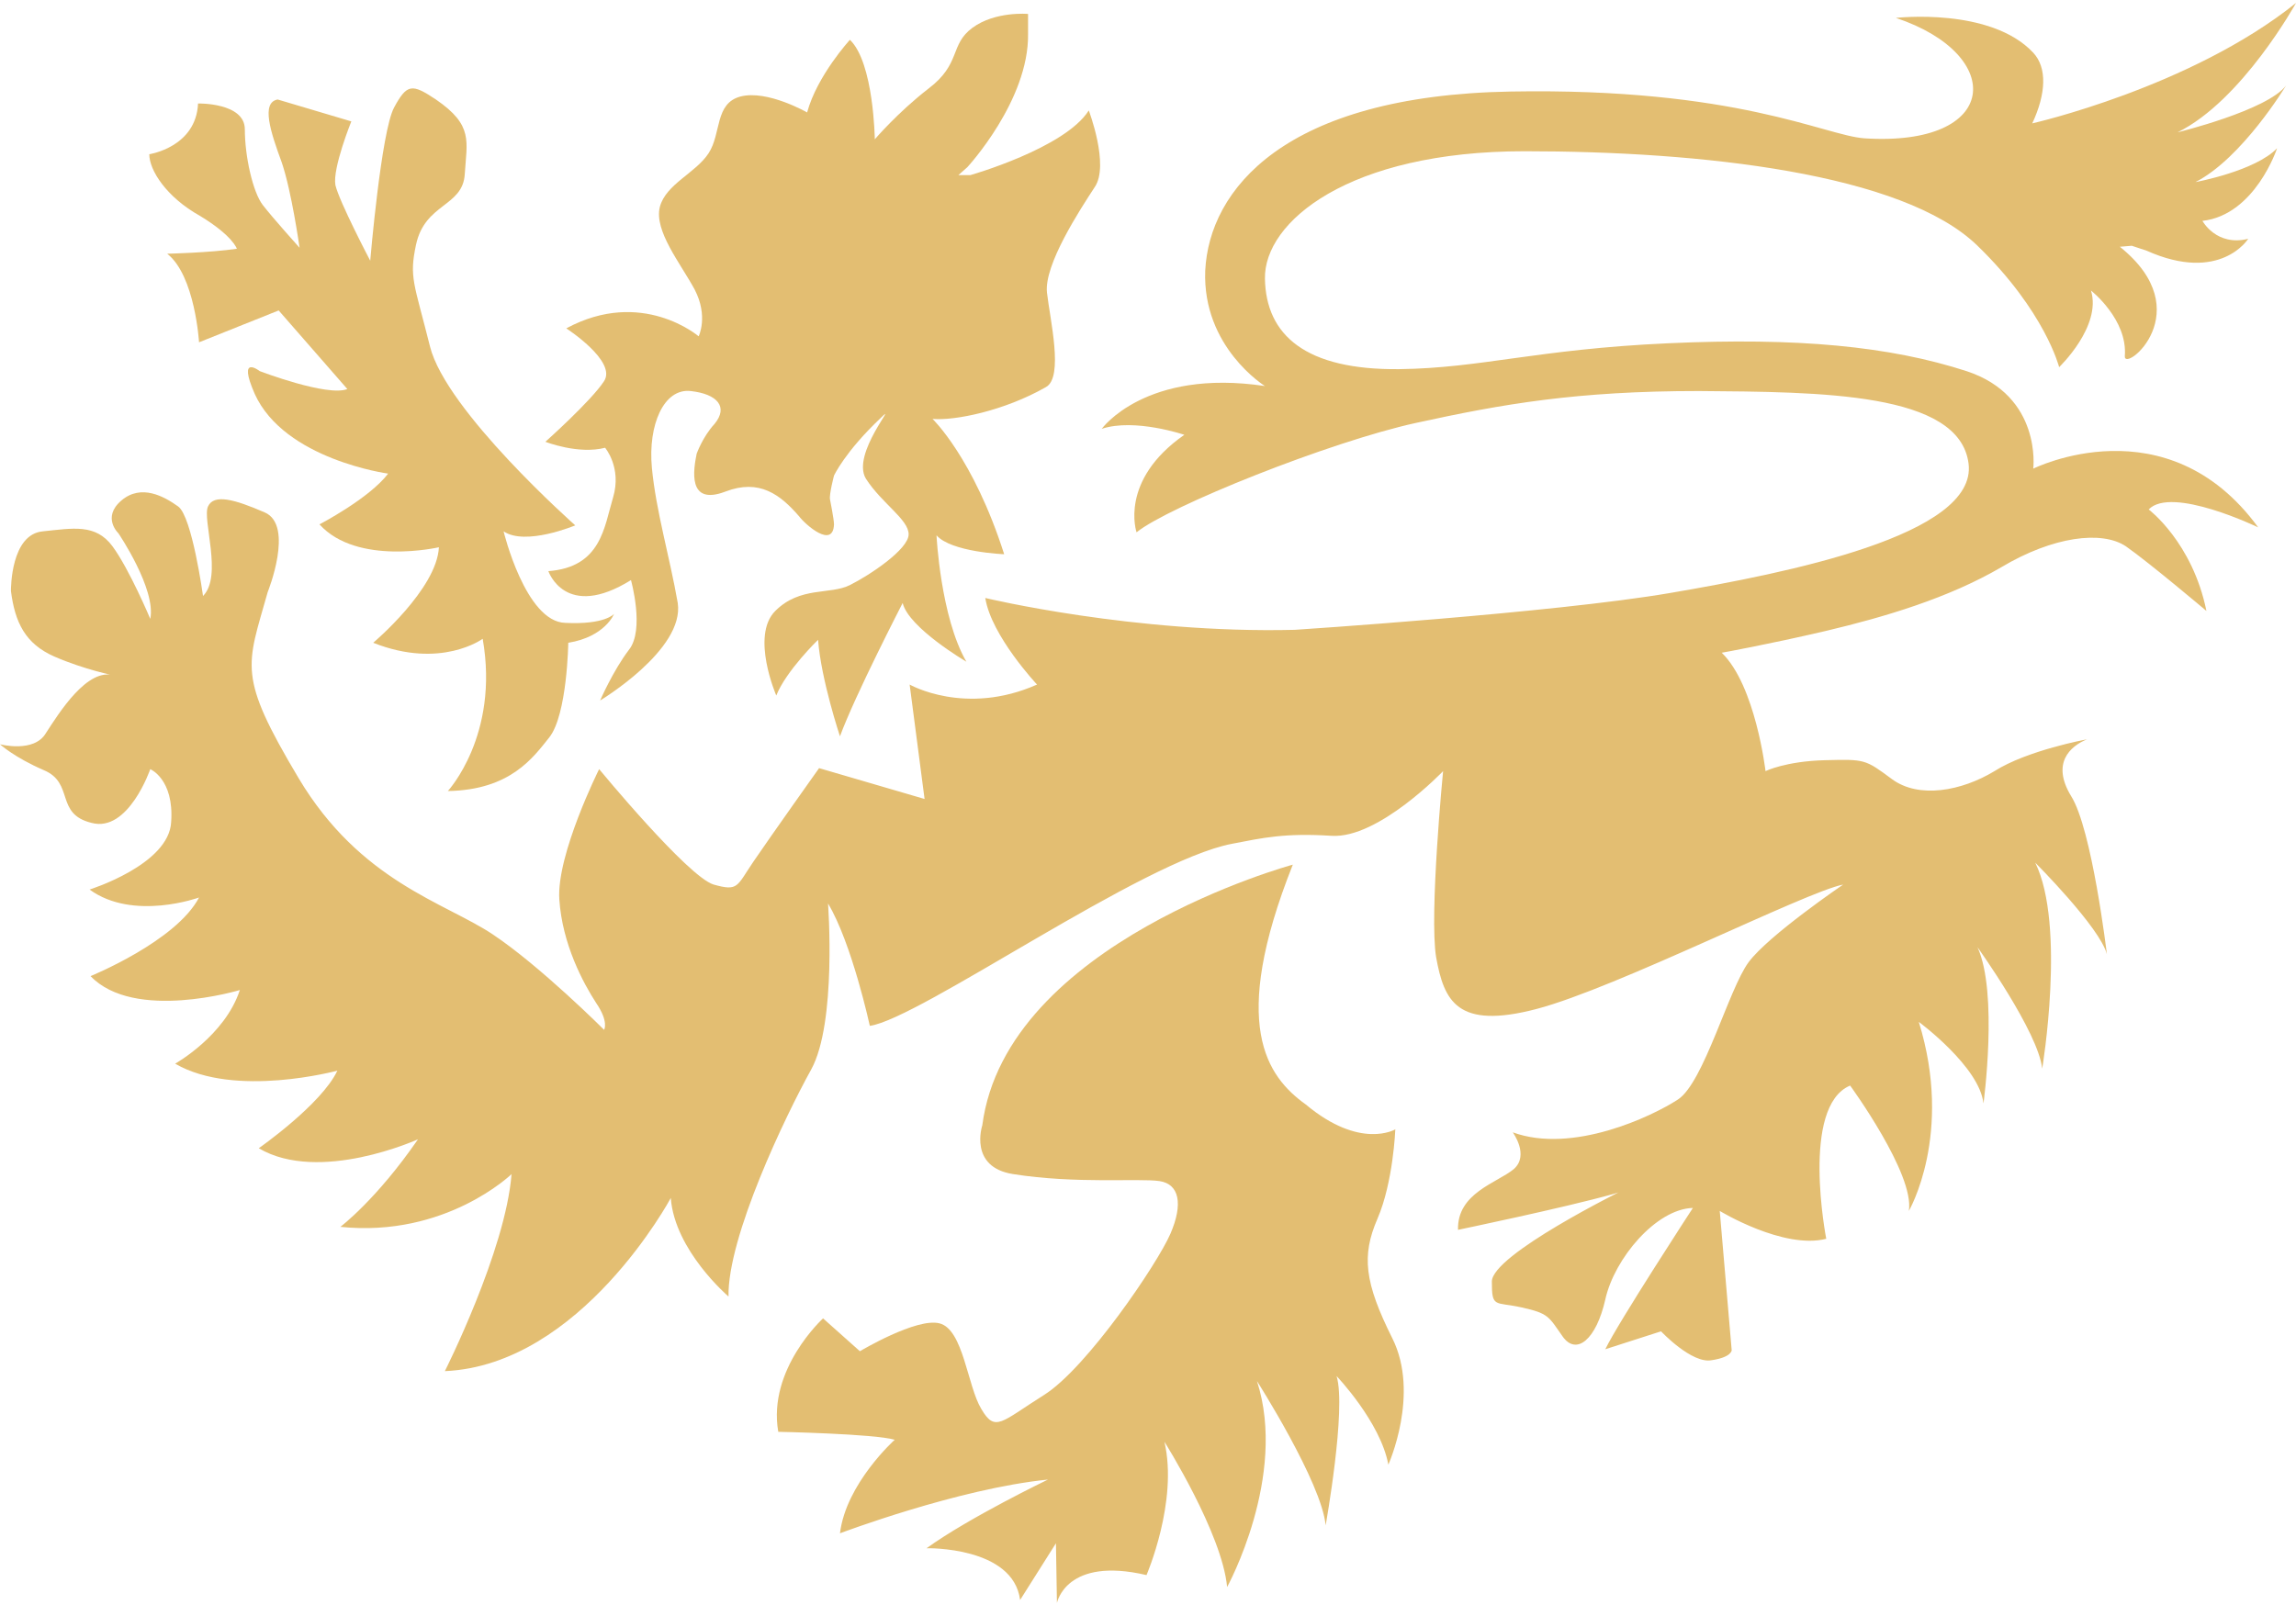
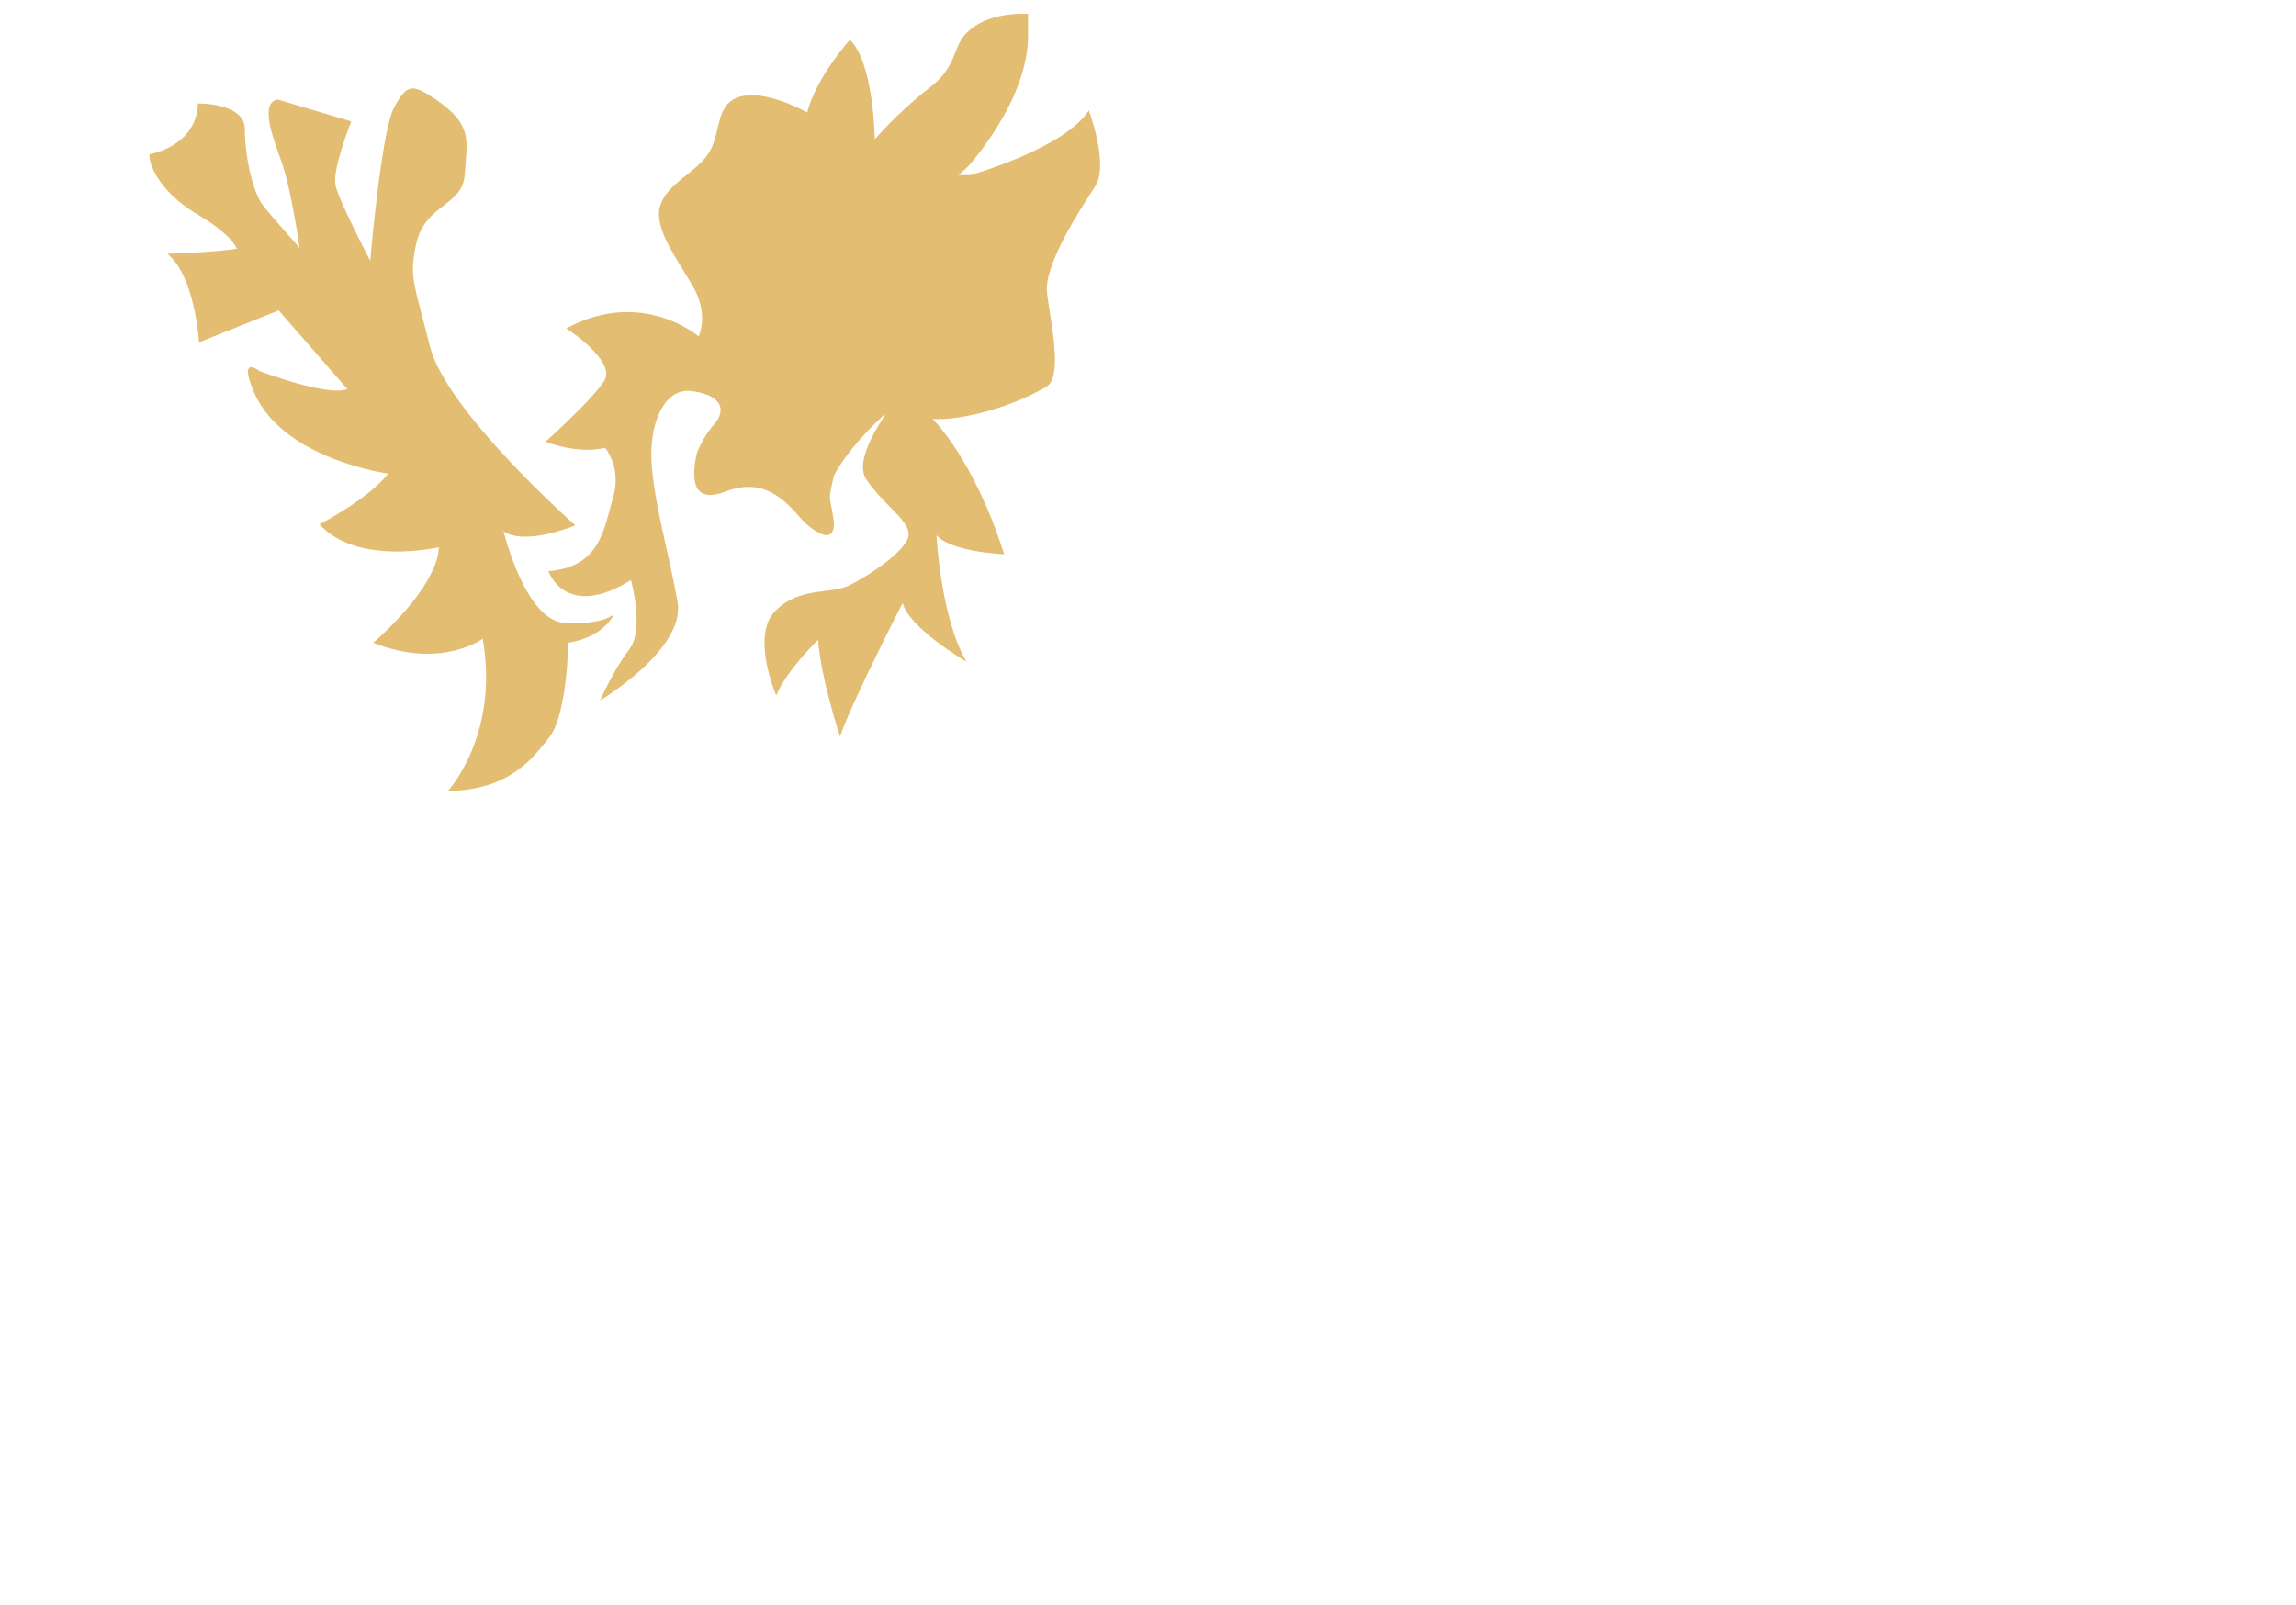
<svg xmlns="http://www.w3.org/2000/svg" viewBox="0 0 230.7 161.3">
  <style>
    .st0{fill:#d19314;opacity:0.6}
  </style>
-   <path d="M129.9 86.9s-28.8 7.8-31.2 26.2c0 0-1.4 4.2 3.1 4.9 6.3 1 12.7.4 14.7.7 2 .3 2.4 2.3 1.1 5.3-1.3 3-8.4 13.5-12.7 16.2-4.3 2.7-4.9 3.8-6.3 1.4-1.4-2.3-1.8-8-4.2-8.6-2.3-.6-8 2.8-8 2.8l-3.7-3.3s-5.6 5.1-4.5 11.4c0 0 9.7.2 11.7.8 0 0-4.9 4.4-5.5 9.4 0 0 11.9-4.5 20.9-5.4 0 0-7.9 3.8-12.2 6.9 0 0 8.7-.2 9.4 5.2l3.6-5.7.1 6s.9-4.7 9-2.8c0 0 3.2-7.4 1.8-13.4 0 0 5.8 9.2 6.3 14.6 0 0 6.1-11.1 3-20.7 0 0 6.5 10.2 6.9 14.5 0 0 2.1-11.7 1.1-15 0 0 4.4 4.6 5.2 8.9 0 0 3.2-7.1.4-12.7-2.8-5.6-3.1-8.3-1.5-12 1.6-3.7 1.8-9 1.8-9s-3.5 2.1-9-2.5c-3.9-2.8-7.7-8-1.3-24.1z" class="st0" />
-   <path d="M4.3 53.4c3-.3 5.3-.8 7 1.5 1.7 2.3 3.8 7.3 3.8 7.3.6-3-3.2-8.6-3.2-8.6s-1.7-1.6.3-3.3c2-1.7 4.3-.4 5.7.6s2.5 9 2.5 9c2-2-.1-7.7.5-9 .6-1.3 2.7-.7 5.7.6 3 1.3.3 8 .3 8-2.1 7.5-3.1 8.3 3.1 18.7 6.2 10.4 14.7 12.5 19.5 15.7 4.8 3.2 11.2 9.6 11.2 9.6s.5-.8-.8-2.7c-1.3-2-3.4-5.9-3.7-10.4-.3-4.5 4-13.1 4-13.1s8.9 10.8 11.5 11.6c2.5.7 2.3.2 4-2.3 1.7-2.5 6.6-9.4 6.6-9.4l10.6 3.1-1.5-11.5s5.6 3.2 12.8 0c0 0-4.6-4.9-5.2-8.7 0 0 15 3.6 31.1 3.2 0 0 26-1.7 37.7-3.7 11.7-2 30.9-5.8 30-13-.9-7.2-14.9-7.2-27.1-7.3-12.3 0-19.7 1.3-28.4 3.2-8.7 1.9-24.9 8.4-28.1 11 0 0-1.8-5.2 4.8-9.8 0 0-5-1.7-8.3-.6 0 0 4.4-6.1 16.4-4.3 0 0-6.3-3.9-6-11.6.4-8.1 7.9-17.6 30.7-18 22.7-.4 31.5 4.4 35.5 4.7 13.7.9 14.3-8.4 3.2-12.1 0 0 9.5-1.1 13.8 3.5 1.4 1.5 1.3 4.1-.1 7.1 0 0 15.9-3.6 26.5-12.1 0 0-5.4 9.8-11.9 13 0 0 9-2.2 10.9-4.7 0 0-4.4 7.3-9.1 9.7 0 0 6-1.1 8.2-3.4 0 0-2.2 6.7-7.5 7.3 0 0 1.4 2.6 4.6 1.8 0 0-2.8 4.5-10.2 1.2l-1.5-.5-1.2.1c8.1 6.5.4 12.7.5 11 .3-3.7-3.4-6.6-3.4-6.6 1.1 3.6-3.2 7.7-3.2 7.7s-1.4-5.6-8.2-12.2c-7.5-7.3-27.8-9.5-45.5-9.5S127 22.3 127.1 28c.1 5.7 4.1 9.2 13.5 9.1 8.2-.1 13.8-2 27-2.6 13-.6 22.3.3 30 2.8 7.6 2.5 6.7 9.8 6.7 9.8s13.4-6.7 22.6 5.9c0 0-8.7-4.2-11-1.8 0 0 4.4 3.3 5.8 10.2 0 0-5.8-4.9-8.1-6.5-2.4-1.6-7.3-1-12.5 2.1-5.3 3.1-11.7 5-17.6 6.4-6 1.4-10.5 2.2-10.5 2.2 3.4 3.3 4.4 11.9 4.4 11.9s2-1 6-1.1c4-.1 4-.1 6.7 1.9s7 1.2 10.3-.8c3.3-2.1 9.3-3.2 9.3-3.2-1.7.7-3.6 2.4-1.6 5.7 2.1 3.3 3.6 15.9 3.6 15.9-.7-2.7-7.2-9.2-7.2-9.2 3.1 6.3.7 20.7.7 20.7-.4-3.7-6.5-12.2-6.5-12.2 2.1 4.6.6 15.7.6 15.7-.4-3.7-6.5-8.2-6.5-8.2 3.5 11.3-1 19-1 19 .6-3.7-5.9-12.6-5.9-12.6-5 2.1-2.4 15.4-2.4 15.4-4.3 1.1-10.7-2.8-10.7-2.8l1.2 14s0 .7-2 1c-2 .4-5.1-2.9-5.1-2.9l-5.6 1.8c1.3-2.7 8.8-14.2 8.8-14.2-3.7.1-7.9 5.1-8.8 9.2-.9 4-2.9 5.7-4.3 3.7s-1.4-2.3-4.1-2.9c-2.7-.6-3 .1-3-2.6s13.2-9.2 13.2-9.2 4-1.1-1 .4c-5 1.4-15.6 3.6-15.6 3.6-.1-3.7 3.9-4.7 5.6-6.1 1.6-1.4-.1-3.7-.1-3.7 6 2.2 14-1.6 16.6-3.3 2.6-1.7 5.1-11.1 7.1-13.8 2-2.7 9.5-7.8 9.5-7.8-3.7.7-22.8 10.4-30.8 12.5-8 2.1-9.3-.8-10.1-5.2-.7-4.3.7-18.7.7-18.7s-6.5 6.8-11.2 6.5c-4.7-.3-6.9.2-10 .8-9 1.7-31.4 17.6-36.4 18.3 0 0-1.8-8.3-4.2-12.3 0 0 .9 12-1.7 16.7-2.6 4.7-8.4 16.8-8.3 22.8 0 0-5.4-4.6-5.8-9.9 0 0-9 16.8-22.7 17.4 0 0 6.1-12.1 6.7-19.8 0 0-6.6 6.4-17.2 5.3 0 0 3.6-2.7 7.8-8.8 0 0-9.9 4.5-16 .9 0 0 6.3-4.4 7.9-7.8 0 0-10.3 2.8-16.3-.7 0 0 5-2.8 6.5-7.4 0 0-10.6 3.2-15-1.4 0 0 8.6-3.5 10.9-7.9 0 0-6.6 2.4-11-.8 0 0 8-2.5 8.2-6.8.3-4.3-2.1-5.3-2.1-5.3s-2.2 6.4-5.9 5.4c-3.7-.9-1.7-4-4.8-5.3-3-1.3-4.4-2.6-4.4-2.6s3.4.9 4.6-1.1c1.3-2 4.2-6.7 6.9-5.8 0 0-3-.6-6-1.9-3-1.3-4-3.5-4.4-6.6 0-.3 0-5.7 3.2-6z" class="st0" />
  <path d="M43.8 10c3.8 2.6 3.1 4.2 2.9 7.5-.2 3.3-4 2.9-4.9 7.1-.7 3.3-.2 3.8 1.4 10.2 1.6 6.5 14.6 18 14.6 18s-5 2.1-7.2.6c0 0 2.2 9.1 6.2 9.2 4 .2 4.9-.9 4.9-.9s-.9 2.3-4.6 2.9c0 0-.1 7.2-1.9 9.5-1.6 2-3.9 5.3-10.2 5.4 0 0 5.2-5.6 3.5-15.3 0 0-4.2 3.1-11 .4 0 0 6.4-5.4 6.6-9.6 0 0-8.2 1.9-12-2.3 0 0 5-2.6 6.9-5.1 0 0-10.4-1.4-13.4-8-1.8-4.1.5-2.3.5-2.3s6.8 2.6 8.8 1.8L28 31.2l-8 3.2s-.4-6.7-3.2-8.9c0 0 4.3-.1 7-.5 0 0-.4-1.3-3.7-3.3-3.4-1.9-5.1-4.6-5.1-6.2 0 0 4.7-.7 4.9-5.1 0 0 4.7-.1 4.7 2.6s.8 6.3 1.8 7.6c1 1.3 3.7 4.3 3.7 4.3s-.8-5.7-1.8-8.6c-1.1-3-2.1-6-.4-6.3l7.4 2.2s-1.9 4.7-1.6 6.4c.4 1.7 3.5 7.6 3.5 7.6s1.1-13 2.4-15.4c1.3-2.4 1.8-2.4 4.2-.8z" class="st0" />
  <path d="M83.4 50.2s.4 2 .4 2.5c-.1 2.5-2.9 0-3.5-.8-1.9-2.2-4-3.8-7.4-2.5-3.9 1.5-3.2-2.3-2.9-3.8 0 0 .6-1.7 1.8-3 1.4-1.7.3-3-2.4-3.3-2.7-.3-4.3 3.4-3.9 7.7.4 4.3 1.8 9 2.6 13.6.7 4.7-7.8 9.8-7.8 9.8s1.3-3 2.9-5.1c1.6-2 .2-7 .2-7-6.6 4.1-8.3-.9-8.3-.9 5.3-.4 5.6-4.4 6.5-7.4.9-3-.8-5-.8-5-2.7.7-6-.6-6-.6s4.6-4.1 5.9-6.1c1.3-2-3.8-5.3-3.8-5.3 7.6-4.1 13.3.8 13.3.8s1-2-.4-4.7c-1.4-2.6-4.1-5.9-3.5-8.3.6-2.3 3.6-3.4 4.9-5.4 1.3-2 .6-5 3.2-5.7 2.7-.7 6.7 1.6 6.7 1.6 1-3.7 4.3-7.3 4.3-7.3 2.4 2.3 2.5 10 2.5 10s2.3-2.7 5.4-5.1c3.3-2.5 2.1-4.4 4.4-6.1 2.3-1.7 5.6-1.4 5.6-1.4v2c.1 6.7-6.1 13.4-6.1 13.4l-.9.8h1.2s9.5-2.7 11.9-6.5c0 0 2.1 5.5.6 7.7-1.5 2.3-5.1 7.8-4.8 10.6.3 2.7 1.7 8.5-.1 9.5-4.2 2.4-9.2 3.4-11.4 3.2 0 0 4.1 3.9 7.2 13.6 0 0-5.3-.2-6.8-1.9 0 0 .4 8.2 3 12.7 0 0-5.8-3.4-6.4-5.9 0 0-4.8 9.3-6.3 13.4 0 0-1.9-5.7-2.2-9.7 0 0-3.2 3.1-4.2 5.6 0 0-2.6-6-.1-8.5s5.5-1.6 7.5-2.6 5.9-3.6 5.9-5.1c0-1.5-2.7-3.1-4.3-5.6-1.5-2.5 3.4-8 1.5-6.1-3.6 3.4-4.7 5.8-4.7 5.8s-.5 1.9-.4 2.4z" class="st0" />
</svg>